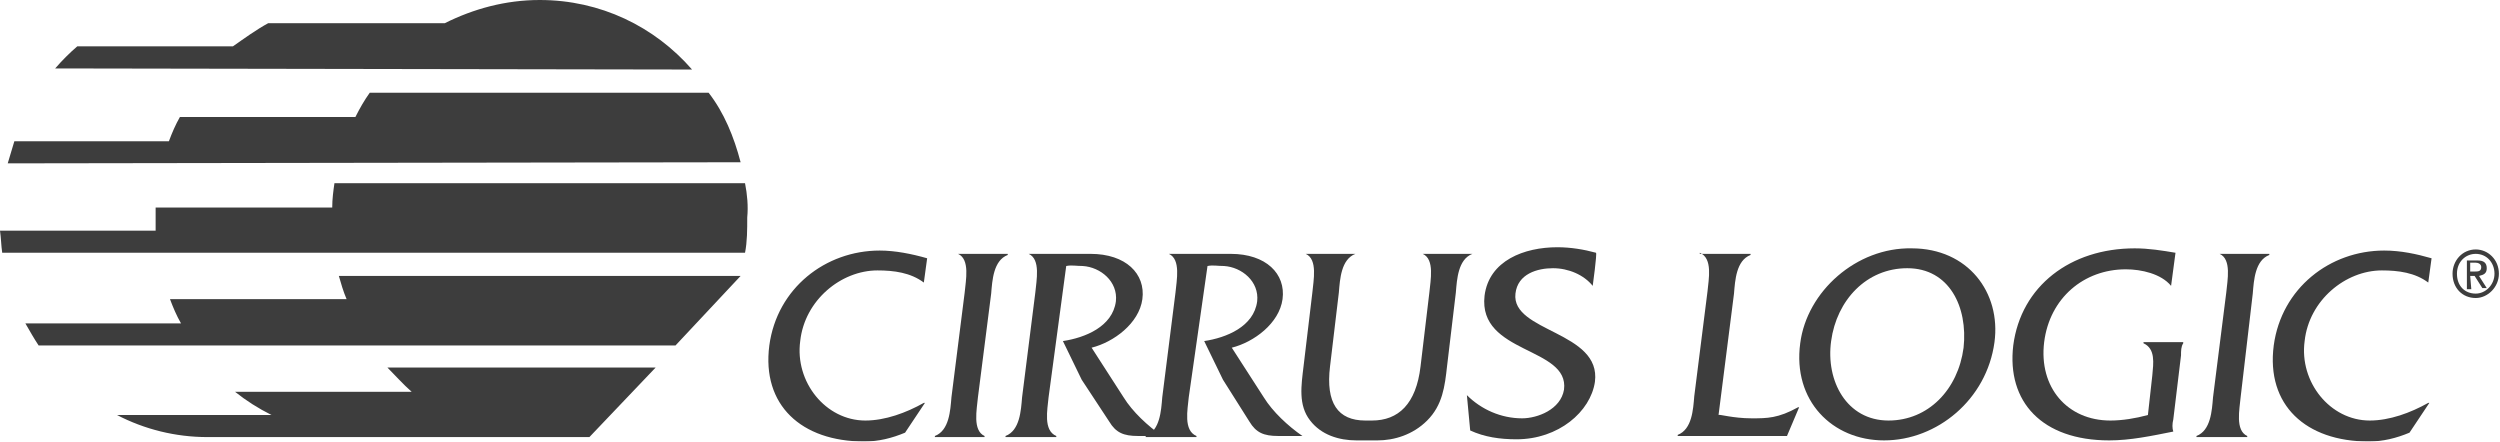
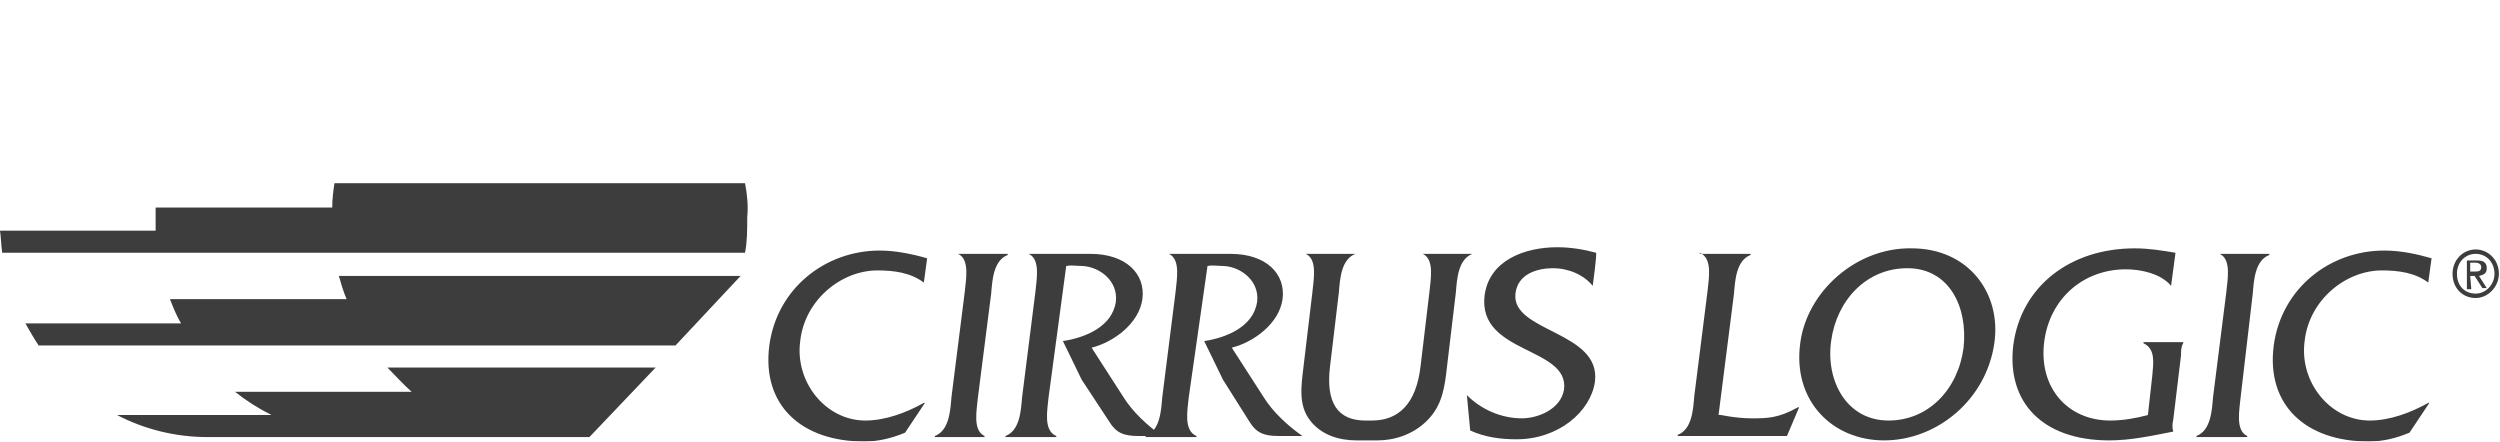
<svg xmlns="http://www.w3.org/2000/svg" version="1.1" id="Layer_1" x="0px" y="0px" viewBox="0 0 226.5 40" style="enable-background:new 0 0 226.5 40;" xml:space="preserve">
  <style type="text/css">
	.st0{opacity:0.8;}
	.st1{fill:#0D0D0D;}
</style>
  <g class="st0">
    <path class="st1" d="M220,25.6c-1.2-0.9-2.7-1.1-4.2-1.1c-3.3,0-6.6,2.7-7,6.4c-0.5,3.7,2.3,7.2,5.9,7.2c1.8,0,3.7-0.7,5.3-1.6h0.1   l-1.8,2.7c-1.2,0.5-2.4,0.8-3.7,0.8c-5.7,0-9.3-3.3-8.6-8.7c0.7-5.2,5.1-8.6,10-8.6c1.5,0,2.9,0.3,4.3,0.7L220,25.6L220,25.6z    M83.7,25.6c-1.2-0.9-2.7-1.1-4.2-1.1c-3.3,0-6.6,2.7-7,6.4c-0.5,3.7,2.3,7.2,5.9,7.2c1.8,0,3.7-0.7,5.3-1.6h0.1L82,39.2   c-1.2,0.5-2.4,0.8-3.7,0.8c-5.7,0-9.3-3.3-8.6-8.7c0.7-5.2,5.1-8.6,10-8.6c1.4,0,2.9,0.3,4.3,0.7L83.7,25.6L83.7,25.6z M87.4,26.5   c0.1-1.1,0.5-3-0.6-3.5V23h4.5v0.1c-1.3,0.5-1.4,2.3-1.5,3.5L88.6,36c-0.1,1.1-0.5,3,0.6,3.5v0.1h-4.5v-0.1   c1.3-0.5,1.4-2.3,1.5-3.5C86.2,36,87.4,26.5,87.4,26.5z M98.8,23c3.2,0,5,1.8,4.7,4.1c-0.3,2.2-2.6,3.9-4.6,4.4l2.9,4.5   c0.8,1.3,2.2,2.6,3.5,3.5h-2.2c-1.3,0-2-0.3-2.6-1.3L98,34.4l-1.7-3.5c2-0.3,4.5-1.3,4.8-3.6c0.2-1.8-1.4-3.1-3-3.2   c-0.6,0-1-0.1-1.5,0L95,36c-0.1,1.1-0.5,3,0.7,3.5v0.1h-4.6v-0.1c1.3-0.5,1.4-2.3,1.5-3.5l1.2-9.5c0.1-1.1,0.5-3-0.6-3.5V23   L98.8,23L98.8,23z M111.5,23c3.2,0,5,1.8,4.7,4.1c-0.3,2.2-2.6,3.9-4.6,4.4l2.9,4.5c0.8,1.3,2.2,2.6,3.5,3.5h-2.2   c-1.3,0-2-0.3-2.6-1.3l-2.4-3.8l-1.7-3.5c2-0.3,4.5-1.3,4.8-3.6c0.2-1.8-1.4-3.1-3-3.2c-0.6,0-1-0.1-1.5,0L107.7,36   c-0.1,1.1-0.5,3,0.7,3.5v0.1h-4.6v-0.1c1.3-0.5,1.4-2.3,1.5-3.5l1.2-9.5c0.1-1.1,0.5-3-0.6-3.5V23L111.5,23L111.5,23z M123.9,39.9   c-0.6,0-1,0-1,0c-1.6,0-3.2-0.5-4.2-1.8c-1.1-1.4-0.8-3.2-0.6-4.9l0.8-6.7c0.1-1.1,0.5-3-0.6-3.5V23h4.5V23   c-1.3,0.5-1.4,2.3-1.5,3.5l-0.8,6.7c-0.4,3.3,0.7,4.9,3.2,4.9h0.6c2.4,0,4-1.5,4.4-4.9l0.8-6.7c0.1-1.1,0.5-3-0.6-3.5V23h4.5V23   c-1.3,0.5-1.4,2.3-1.5,3.5l-0.8,6.7c-0.2,1.8-0.4,3.5-1.8,4.9c-1.3,1.3-3,1.8-4.5,1.8C124.8,39.9,124.5,39.9,123.9,39.9" />
    <path class="st1" d="M144.3,25.9c-0.8-1-2.2-1.6-3.6-1.6s-3.2,0.5-3.4,2.3c-0.4,3.5,7.8,3.4,7.2,8c-0.4,2.7-3.3,5.2-7.1,5.2   c-1.5,0-2.9-0.2-4.2-0.8l-0.3-3.2c1.3,1.3,3.1,2.1,5,2.1c1.4,0,3.5-0.8,3.8-2.6c0.5-3.9-7.8-3.2-7.2-8.5c0.4-3.2,3.6-4.4,6.6-4.4   c1.2,0,2.4,0.2,3.5,0.5C144.7,23,144.3,25.9,144.3,25.9z M158.7,37.9c1.4,0,2.4,0,4.2-1h0.1l-1.1,2.6H152v-0.1   c1.3-0.5,1.4-2.3,1.5-3.5l1.2-9.5c0.1-1.1,0.5-3-0.7-3.5V23h4.6v0.1c-1.3,0.5-1.4,2.3-1.5,3.5l-1.4,11   C155.7,37.5,157,37.9,158.7,37.9 M172.8,24.3c3.8,0,5.5,3.5,5.1,7.2c-0.5,3.8-3.2,6.6-6.8,6.6c-3.8,0-5.7-3.6-5.2-7.2   C166.4,27.2,169.1,24.3,172.8,24.3 M173.2,22.5c-5-0.1-9.5,3.9-10.1,8.6c-0.7,5.2,2.9,8.8,7.6,8.8c4.8,0,9.3-3.7,10-8.9   C181.3,26.5,178.3,22.5,173.2,22.5" />
    <path class="st1" d="M196.7,25.9L196.7,25.9c-0.9-1.1-2.7-1.5-4.1-1.5c-3.8,0-6.9,2.6-7.4,6.6c-0.5,4.1,2.1,7.1,6,7.1   c1.1,0,2.3-0.2,3.4-0.5l0.4-3.6c0.1-1.1,0.3-2.4-0.8-2.9v-0.1h3.6v0.1c-0.2,0.3-0.2,0.7-0.2,1.1l-0.7,5.8c-0.1,0.4-0.1,0.8,0,1.1   c-2,0.4-3.9,0.8-5.8,0.8c-6.1,0-9.3-3.5-8.7-8.6c0.7-5.4,5.2-8.8,11-8.8c1.3,0,2.5,0.2,3.7,0.4L196.7,25.9L196.7,25.9z M201.7,26.5   c0.1-1.1,0.5-3-0.6-3.5V23h4.5v0.1c-1.3,0.5-1.4,2.3-1.5,3.5L203,36c-0.1,1.1-0.5,3,0.6,3.5v0.1H199v-0.1c1.3-0.5,1.4-2.3,1.5-3.5   C200.5,36,201.7,26.5,201.7,26.5z M222.6,24.8c0-1.1,0.8-1.8,1.7-1.8c1,0,1.7,0.8,1.7,1.8s-0.8,1.8-1.7,1.8   C223.3,26.6,222.6,25.9,222.6,24.8 M224.3,27c1.1,0,2.1-1,2.1-2.2c0-1.3-1-2.2-2.1-2.2c-1.2,0-2.1,1-2.1,2.2   C222.2,26.1,223.1,27,224.3,27 M223.8,25h0.4l0.7,1.1h0.4l-0.7-1.1c0.4-0.1,0.7-0.2,0.7-0.7s-0.3-0.7-0.8-0.7h-1v2.6h0.4L223.8,25   L223.8,25z M223.8,24.6v-0.8h0.5c0.2,0,0.5,0.1,0.5,0.4c0,0.4-0.3,0.4-0.6,0.4H223.8L223.8,24.6z M67.5,16.6H30.3   c-0.1,0.7-0.2,1.4-0.2,2.2h-16c0,0.4,0,1.8,0,2.1H0c0.1,0.7,0.1,1.3,0.2,2h67.3c0.2-1,0.2-2.1,0.2-3.2   C67.8,18.7,67.7,17.6,67.5,16.6 M31.4,27.1h-16c0.3,0.8,0.6,1.5,1,2.2H2.3c0.4,0.7,0.8,1.4,1.2,2h57.7l5.9-6.3H30.7   C30.9,25.7,31.1,26.4,31.4,27.1 M37.3,35.5h-16c1,0.8,2.1,1.5,3.3,2.1H10.6c2.5,1.3,5.3,2,8.2,2h0.1h34.5l6-6.3H35.1   C35.8,34,36.5,34.8,37.3,35.5" />
-     <path class="st1" d="M62.7,6.3C59.3,2.4,54.4,0,48.9,0c-3.1,0-6,0.8-8.6,2.1h-16c-1.1,0.6-2.2,1.4-3.2,2.1H7c-0.7,0.6-1.4,1.3-2,2   L62.7,6.3L62.7,6.3z M67.1,14.7c-0.6-2.3-1.5-4.5-2.9-6.3H33.5c-0.5,0.7-0.9,1.4-1.3,2.2H16.3c-0.4,0.7-0.7,1.4-1,2.2H1.3   c-0.2,0.7-0.4,1.3-0.6,2L67.1,14.7L67.1,14.7z" />
  </g>
</svg>